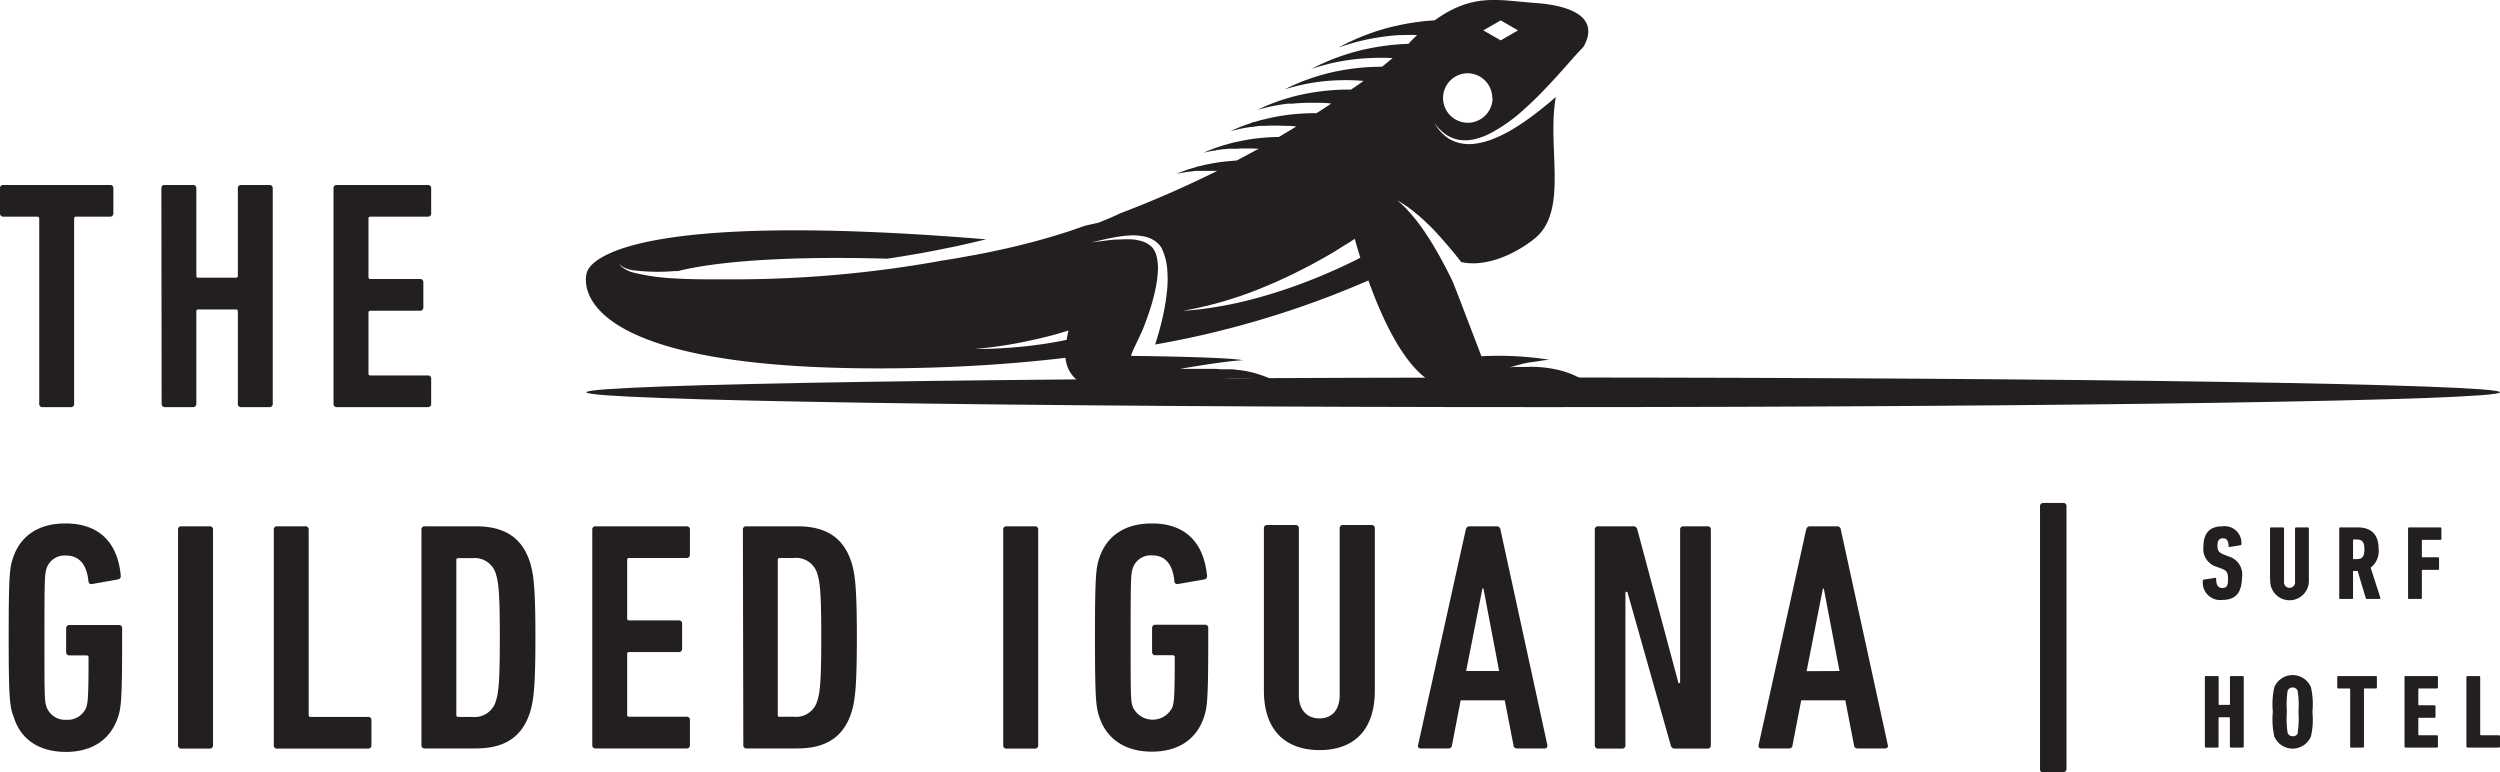
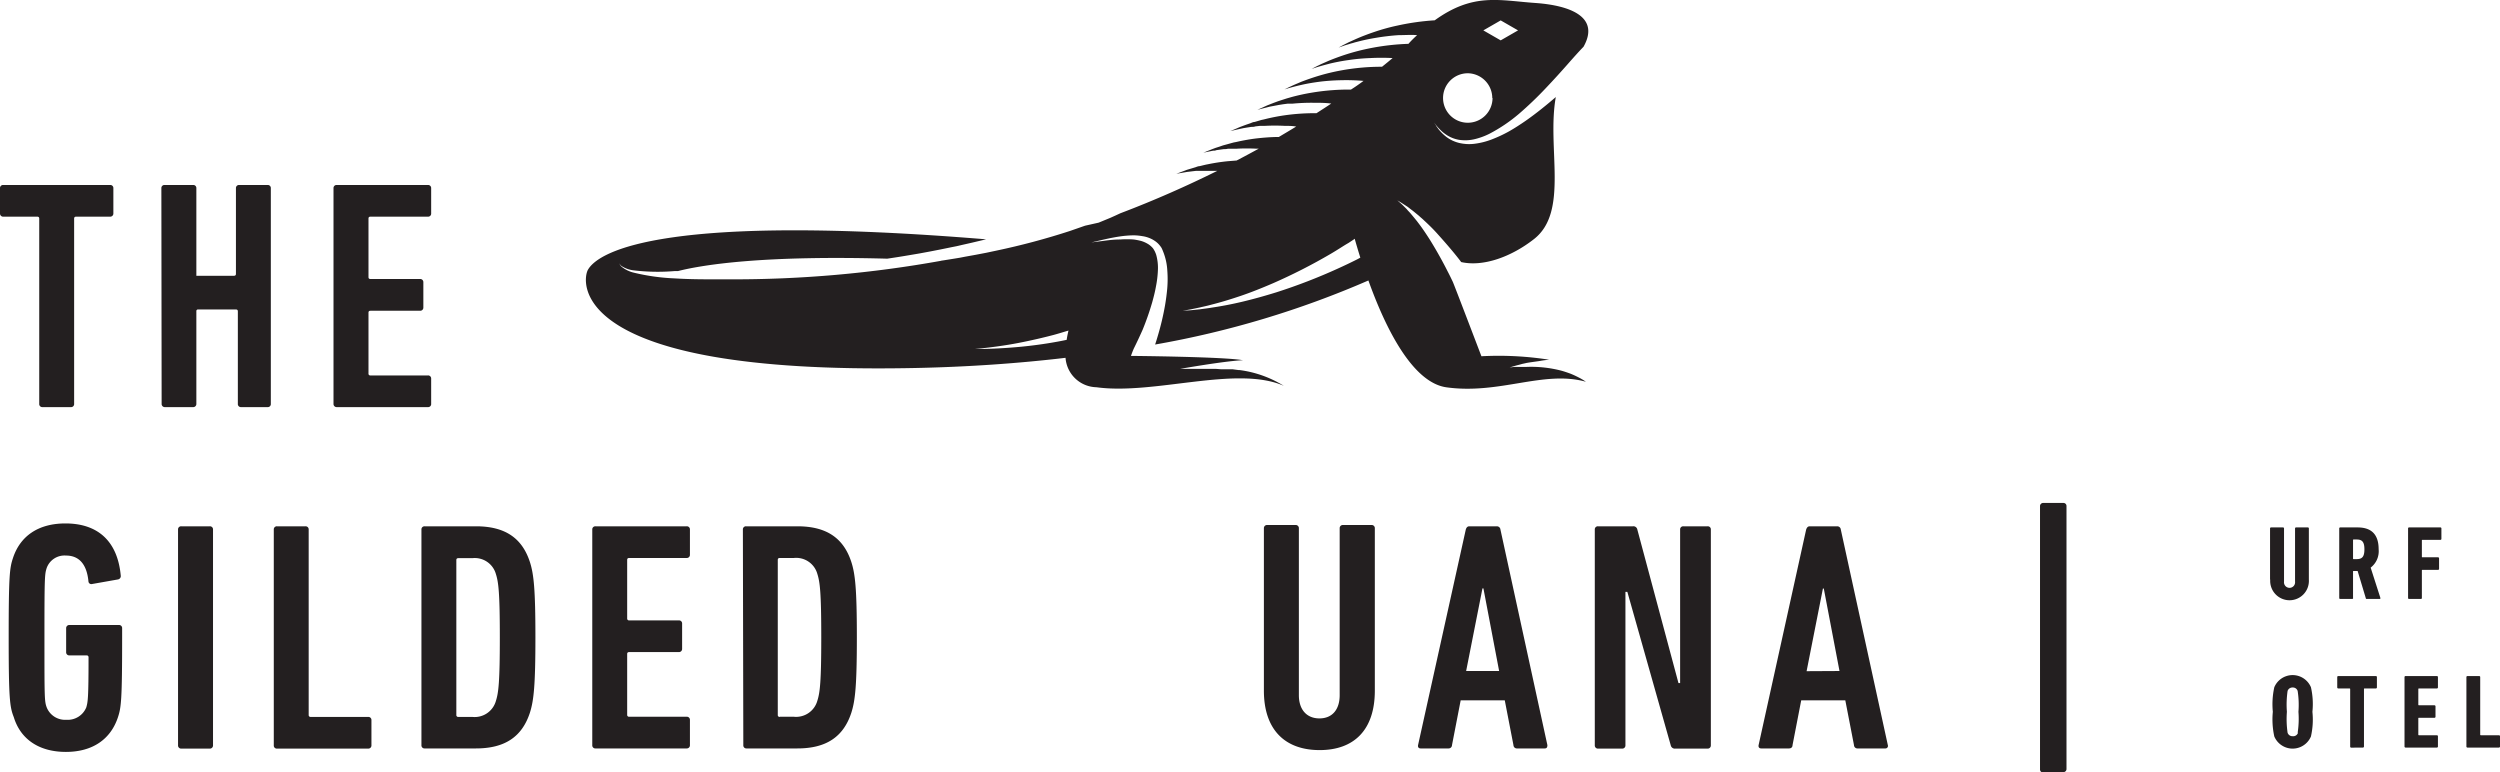
<svg xmlns="http://www.w3.org/2000/svg" viewBox="0 0 288 88.95">
  <title>ig-logo</title>
  <g id="Layer_2" data-name="Layer 2">
    <g id="Layer_3" data-name="Layer 3">
-       <path d="M288,45.19c0,.94-49.35,1.71-110.22,1.71S67.55,46.13,67.55,45.19s49.35-1.7,110.23-1.7S288,44.25,288,45.19Z" style="fill:#231f20" />
      <path d="M143.12,41.5h.07c-2.08-.4-12.79-.5-12.9-.5a9.05,9.05,0,0,1,.34-.88c.25-.5.6-1.23,1-2.13a31.55,31.55,0,0,0,1.1-3.15c.16-.58.32-1.19.43-1.81a12,12,0,0,0,.23-1.89,5.6,5.6,0,0,0-.2-1.8,3.52,3.52,0,0,0-.16-.39,3,3,0,0,0-.21-.35,2.47,2.47,0,0,0-.28-.28,2.08,2.08,0,0,0-.34-.24,3.31,3.31,0,0,0-.77-.33,7.91,7.91,0,0,0-.82-.16,10.62,10.62,0,0,0-1.58,0c-1,0-1.82.16-2.4.22l-.91.12.89-.21c.57-.13,1.38-.33,2.39-.48a11.73,11.73,0,0,1,1.64-.13,6.09,6.09,0,0,1,.93.09,3.52,3.52,0,0,1,1,.29,3,3,0,0,1,.46.26,2.49,2.49,0,0,1,.43.36,3,3,0,0,1,.35.45A4.67,4.67,0,0,1,134,29a6.79,6.79,0,0,1,.47,2.11,13.1,13.1,0,0,1,0,2.08c-.06.69-.15,1.35-.26,2a30.65,30.65,0,0,1-.81,3.43c-.11.38-.22.74-.33,1.07a108.4,108.4,0,0,0,24.57-7.38c1.88,5.25,5,11.76,9,12.31,6.12.85,11.21-2,16.06-.64a7,7,0,0,0-.86-.51,10.23,10.23,0,0,0-.94-.43c-.33-.12-.68-.24-1-.33a13.81,13.81,0,0,0-4.08-.44h-.41l-.37,0-.33,0-.27,0-.53.06.51-.15.27-.08.32-.08.36-.1.41-.09c.28-.07,1.36-.2,1.69-.26s.66-.1,1-.13a37.62,37.62,0,0,0-7.81-.4s-3.16-8.29-3.3-8.58-.34-.72-.6-1.21c-.5-1-1.22-2.31-2-3.57-.4-.63-.81-1.25-1.23-1.81l-.31-.41-.31-.38c-.21-.25-.4-.49-.59-.69a3.65,3.65,0,0,1-.27-.3l-.26-.26c-.16-.16-.3-.3-.43-.41l-.39-.34.45.27.5.32c.1.07.21.13.31.21l.32.25c.24.17.47.37.73.58s.25.22.38.33.27.23.4.36c.53.49,1.06,1,1.59,1.6,1,1.11,2,2.28,2.68,3.19,2.51.57,5.75-.58,8.39-2.65,4.05-3.17,1.46-10.52,2.51-16.36v0c-1.06.91-2.22,1.86-3.45,2.72-.62.43-1.25.84-1.9,1.21a15.35,15.35,0,0,1-2,.94,8.29,8.29,0,0,1-2,.51,4.91,4.91,0,0,1-1.85-.11,4.05,4.05,0,0,1-1.4-.67,5.61,5.61,0,0,1-.85-.82c-.1-.12-.18-.24-.26-.35l-.1-.14s0-.09-.07-.12l-.14-.23a2,2,0,0,0,.16.21l.08.12.12.13a3.85,3.85,0,0,0,.29.31,4.33,4.33,0,0,0,.89.72,3.79,3.79,0,0,0,1.35.5,4.68,4.68,0,0,0,1.7-.06,7.82,7.82,0,0,0,1.8-.65A18.24,18.24,0,0,0,175,13.1a41.05,41.05,0,0,0,3.07-2.94c.95-1,1.8-1.94,2.53-2.77s1.34-1.51,1.82-2C184.33,2,181,.63,176.84.34s-7.12-1.2-11.56,2a28,28,0,0,0-4.32.61,23,23,0,0,0-2.58.71c-.81.27-1.55.56-2.17.83l-.44.2-.4.18-.63.32-.54.29.58-.2c.18-.07.41-.13.67-.21a4.21,4.21,0,0,1,.42-.12c.14-.05.3-.09.46-.13a22.41,22.41,0,0,1,2.22-.47,25.63,25.63,0,0,1,2.56-.3c.73,0,1.45-.06,2.14,0-.33.3-.67.63-1,1a27.23,27.23,0,0,0-4.53.53,25.22,25.22,0,0,0-2.53.65c-.79.25-1.51.52-2.12.77l-.43.19-.39.17-.62.3-.53.28.57-.19.65-.19.41-.11.45-.12c.63-.15,1.37-.3,2.17-.41a22.32,22.32,0,0,1,2.5-.23,24.41,24.41,0,0,1,2.58,0c-.37.31-.78.65-1.22,1a25.63,25.63,0,0,0-4.75.43,24.16,24.16,0,0,0-2.47.59c-.77.23-1.48.48-2.08.71l-.42.18-.38.16-.61.28-.53.26.56-.17.64-.17.4-.1.44-.1c.62-.14,1.34-.26,2.12-.36a24,24,0,0,1,2.44-.16,22.89,22.89,0,0,1,2.51.08c-.46.34-.94.68-1.45,1a25.73,25.73,0,0,0-4.43.34,23.76,23.76,0,0,0-2.41.52l-.28.08-.28.08-.53.17-.49.16-.46.17-.41.16-.38.15-.59.27-.52.23.55-.14.63-.16a3.75,3.75,0,0,1,.39-.09l.43-.08.47-.09.5-.08.54-.07.27,0,.29,0a22.75,22.75,0,0,1,2.37-.1c.7,0,1.4,0,2.07.09-.55.37-1.11.73-1.7,1.11a24.71,24.71,0,0,0-3.72.25,23.25,23.25,0,0,0-2.35.47l-.28.06-.27.08-.51.15c-.17,0-.33.09-.49.15l-.44.15-.41.15-.37.14-.58.25-.51.21.53-.12.62-.14.38-.08.42-.07.46-.07c.16,0,.32,0,.49-.06l.52-.06.27,0,.28,0a22,22,0,0,1,2.31,0c.44,0,.88,0,1.31.08-.65.4-1.33.8-2,1.2-.83,0-1.73.07-2.62.17a22.91,22.91,0,0,0-2.3.41l-.27.05-.26.07-.5.14-.48.13-.43.15-.41.13-.35.13-.58.23-.49.2.52-.11.6-.12c.12,0,.24,0,.37-.06l.42-.06.44-.06c.16,0,.32,0,.48-.05l.51,0,.26,0h.27a21,21,0,0,1,2.24,0H145c-.82.45-1.67.91-2.54,1.36l-1,.08a21.67,21.67,0,0,0-2.25.34l-.26.05-.26.06-.49.12c-.16,0-.32.07-.46.12l-.43.13-.4.12a3.59,3.59,0,0,0-.35.12l-.56.21-.49.18.52-.09.58-.1a3.69,3.69,0,0,1,.37-.05l.4-.05.43-.05.47,0,.5,0,.25,0h1.21c-3.43,1.7-7.17,3.37-11.18,4.89h0l-.54.25-.6.27-1.36.56L125,26l-1.75.61a81.39,81.39,0,0,1-8.46,2.26l-1.18.25-1.2.23-1.22.22-.62.12-.61.1-1.25.2-.35.05h.07a134.66,134.66,0,0,1-24.25,2.14H84l-1.56,0c-1.29,0-3,0-4.73-.11a23.94,23.94,0,0,1-4.7-.66,3.55,3.55,0,0,1-1.41-.69.81.81,0,0,1-.24-.37c0-.05,0-.09,0-.11v0a.16.16,0,0,0,0,0,.34.34,0,0,0,0,.1.77.77,0,0,0,.26.32,3.3,3.3,0,0,0,1.42.49,23.37,23.37,0,0,0,4.65.08l.4,0c3-.76,9.93-1.82,24.12-1.43q1.23-.18,2.46-.39l1.24-.21,1.24-.23,1.23-.24,1.22-.25.61-.12.6-.14,1.19-.27,1.18-.28.42-.1c-36.49-3-44.58,1.24-45.87,3.51-.66,1.15-2.55,12.09,37.37,11.32,6.44-.12,12.32-.55,17.65-1.18a3.65,3.65,0,0,0,3.55,3.39c6.66.92,16.17-2.56,21.6-.16a12.79,12.79,0,0,0-5.11-1.82h-.12l-.67-.09-.34,0-.33,0-.66,0-.64-.05h-.61l-1.13,0h-.95l-.73,0-.64,0S140.93,41.61,143.12,41.5Zm-20.24-2.35c-.33.07-.77.16-1.29.25-1.15.21-2.7.43-4.25.57s-3.11.22-4.27.23h-1.94l.53,0,.61,0,.79-.07c1.15-.12,2.69-.32,4.2-.61s3-.64,4.13-.94c.55-.15,1-.29,1.33-.39l.37-.11,0,0A12,12,0,0,0,122.88,39.15Zm50-36.8,2,1.15-2,1.15-2-1.15Zm-.94,8.94a2.85,2.85,0,1,1-2.85-2.85A2.86,2.86,0,0,1,171.91,11.29ZM156.4,29.85c-.55.28-1.33.66-2.28,1.09a64.54,64.54,0,0,1-7.1,2.74c-1.32.41-2.65.78-3.91,1.08s-2.44.52-3.46.67c-.51.09-1,.14-1.39.2l-1.08.11-.94.06.93-.16,1.05-.22c.41-.1.87-.19,1.36-.33,1-.25,2.13-.59,3.34-1s2.46-.91,3.71-1.45a63.88,63.88,0,0,0,6.62-3.37c.88-.51,1.59-1,2.08-1.27l.56-.37.19-.13,0,.07c.17.6.38,1.32.63,2.11Z" style="fill:#231f20" />
      <path d="M4.89,46.9a.35.35,0,0,1-.37-.38V25.18c0-.15-.08-.22-.23-.22H.38A.36.36,0,0,1,0,24.58v-2.9a.35.35,0,0,1,.38-.37h12.3a.35.35,0,0,1,.38.37v2.9a.36.36,0,0,1-.38.38H8.77c-.15,0-.23.07-.23.22V46.52a.35.35,0,0,1-.37.38Z" style="fill:#231f20" />
-       <path d="M18.59,21.68a.35.35,0,0,1,.38-.37h3.27a.35.35,0,0,1,.38.37V31.77a.19.19,0,0,0,.22.22h4.33c.15,0,.23-.07.23-.22V21.68a.35.35,0,0,1,.37-.37h3.28a.35.35,0,0,1,.37.37V46.52a.35.35,0,0,1-.37.38H27.77a.35.35,0,0,1-.37-.38V35.87c0-.15-.08-.22-.23-.22H22.84a.19.19,0,0,0-.22.22V46.52a.36.36,0,0,1-.38.38H19a.36.36,0,0,1-.38-.38Z" style="fill:#231f20" />
+       <path d="M18.59,21.68a.35.35,0,0,1,.38-.37h3.27a.35.35,0,0,1,.38.37V31.77h4.33c.15,0,.23-.07.23-.22V21.68a.35.35,0,0,1,.37-.37h3.28a.35.35,0,0,1,.37.37V46.52a.35.35,0,0,1-.37.38H27.77a.35.35,0,0,1-.37-.38V35.87c0-.15-.08-.22-.23-.22H22.84a.19.19,0,0,0-.22.22V46.52a.36.36,0,0,1-.38.38H19a.36.36,0,0,1-.38-.38Z" style="fill:#231f20" />
      <path d="M38.42,21.68a.35.35,0,0,1,.38-.37H49.3a.35.35,0,0,1,.37.37v2.9a.35.35,0,0,1-.37.38H42.68c-.16,0-.23.07-.23.22v6.74c0,.15.07.22.23.22h5.71a.36.36,0,0,1,.38.38v2.9a.36.36,0,0,1-.38.38H42.68c-.16,0-.23.07-.23.22v7a.2.2,0,0,0,.23.23H49.3a.35.35,0,0,1,.37.37v2.9a.35.35,0,0,1-.37.38H38.8a.36.36,0,0,1-.38-.38Z" style="fill:#231f20" />
      <path d="M1,73.44c0-7.11.11-8,.49-9.14.82-2.52,2.89-4,6.05-4,3.69,0,6,2,6.37,6a.39.39,0,0,1-.31.45l-3,.53a.33.33,0,0,1-.41-.3C10,65,9.11,64,7.6,64a2.18,2.18,0,0,0-2.22,1.43c-.23.72-.26,1-.26,8s0,7.34.26,8.06a2.28,2.28,0,0,0,2.26,1.43,2.31,2.31,0,0,0,2.3-1.43c.18-.64.26-1,.26-5.76a.21.21,0,0,0-.23-.23H8a.35.35,0,0,1-.38-.37V72.35A.36.36,0,0,1,8,72H13.7a.35.35,0,0,1,.37.38v1.13c0,7.08-.11,8-.48,9.11-.83,2.52-2.9,4-6,4s-5.23-1.47-6-4C1.13,81.46,1,80.56,1,73.44Z" style="fill:#231f20" />
      <path d="M20.51,61a.35.35,0,0,1,.38-.37h3.27a.35.35,0,0,1,.38.37V85.86a.36.36,0,0,1-.38.38H20.89a.36.36,0,0,1-.38-.38Z" style="fill:#231f20" />
      <path d="M31.54,61a.35.35,0,0,1,.37-.37h3.28a.35.35,0,0,1,.37.37V82.36a.21.21,0,0,0,.23.23h6.62a.35.35,0,0,1,.38.37v2.9a.36.36,0,0,1-.38.38H31.91a.35.35,0,0,1-.37-.38Z" style="fill:#231f20" />
      <path d="M48.55,61a.35.35,0,0,1,.37-.37h5.91c3.35,0,5.31,1.35,6.21,4.1.45,1.39.64,3.12.64,8.69s-.19,7.3-.64,8.7c-.9,2.74-2.86,4.1-6.21,4.1H48.92a.35.35,0,0,1-.37-.38ZM52.8,82.59h1.62a2.54,2.54,0,0,0,2.71-1.85c.3-.94.45-2.18.45-7.3s-.15-6.36-.45-7.3a2.53,2.53,0,0,0-2.71-1.84H52.8c-.15,0-.23.07-.23.22V82.36A.21.21,0,0,0,52.8,82.59Z" style="fill:#231f20" />
      <path d="M68.23,61a.35.35,0,0,1,.37-.37H79.1a.35.35,0,0,1,.38.37v2.9a.36.36,0,0,1-.38.38H72.48c-.15,0-.23.07-.23.22v6.74a.21.21,0,0,0,.23.23H78.2a.35.35,0,0,1,.38.37v2.9a.36.36,0,0,1-.38.38H72.48c-.15,0-.23.07-.23.22v7a.21.21,0,0,0,.23.23H79.1a.35.35,0,0,1,.38.37v2.9a.36.36,0,0,1-.38.38H68.6a.35.35,0,0,1-.37-.38Z" style="fill:#231f20" />
      <path d="M85.58,61a.35.35,0,0,1,.37-.37h5.91c3.35,0,5.31,1.35,6.21,4.1.45,1.39.64,3.12.64,8.69s-.19,7.3-.64,8.7c-.9,2.74-2.86,4.1-6.21,4.1H86a.35.35,0,0,1-.37-.38Zm4.25,21.57h1.62a2.54,2.54,0,0,0,2.71-1.85c.3-.94.45-2.18.45-7.3s-.15-6.36-.45-7.3a2.53,2.53,0,0,0-2.71-1.84H89.83c-.15,0-.23.07-.23.22V82.36A.21.21,0,0,0,89.83,82.59Z" style="fill:#231f20" />
-       <path d="M115.57,61a.35.35,0,0,1,.37-.37h3.28a.35.35,0,0,1,.38.37V85.86a.36.36,0,0,1-.38.38h-3.28a.35.35,0,0,1-.37-.38Z" style="fill:#231f20" />
-       <path d="M126.14,73.44c0-7.11.12-8,.49-9.14.83-2.52,2.9-4,6.06-4,3.69,0,5.95,2,6.36,6a.38.38,0,0,1-.3.45l-3.05.53a.33.33,0,0,1-.41-.3c-.19-2-1.06-3-2.56-3a2.18,2.18,0,0,0-2.22,1.43c-.23.72-.26,1-.26,8s0,7.34.26,8.06a2.52,2.52,0,0,0,4.55,0c.19-.64.27-1,.27-5.76a.21.21,0,0,0-.23-.23h-2a.35.35,0,0,1-.38-.37V72.35a.36.36,0,0,1,.38-.38h5.72a.35.35,0,0,1,.37.38v1.13c0,7.08-.11,8-.49,9.11-.82,2.52-2.9,4-6,4s-5.23-1.47-6.06-4C126.26,81.46,126.14,80.56,126.14,73.44Z" style="fill:#231f20" />
      <path d="M145.6,79.56V60.86a.36.36,0,0,1,.38-.38h3.27a.36.36,0,0,1,.38.38V80.09c0,1.61.86,2.67,2.37,2.67s2.33-1.06,2.33-2.67V60.86a.36.36,0,0,1,.38-.38H158a.36.36,0,0,1,.38.38v18.7c0,4.55-2.41,6.85-6.36,6.85S145.6,84.11,145.6,79.56Z" style="fill:#231f20" />
      <path d="M168.86,61c.07-.22.18-.37.41-.37h3.16a.41.41,0,0,1,.42.37l5.41,24.84c0,.23-.07.38-.3.38h-3.19a.39.39,0,0,1-.42-.38l-1-5.16h-5.08l-1,5.16a.39.39,0,0,1-.42.38h-3.19c-.23,0-.34-.15-.3-.38Zm3.84,16.3-1.81-9.52h-.11l-1.88,9.52Z" style="fill:#231f20" />
      <path d="M183.72,61a.35.35,0,0,1,.38-.37h4a.46.46,0,0,1,.52.37l4.74,17.69h.19V61a.35.35,0,0,1,.38-.37h2.78a.35.35,0,0,1,.38.37V85.86a.36.36,0,0,1-.38.38H193a.48.48,0,0,1-.53-.38l-5-17.68h-.22V85.86a.36.36,0,0,1-.38.38H184.1a.36.36,0,0,1-.38-.38Z" style="fill:#231f20" />
      <path d="M208.07,61c.08-.22.19-.37.41-.37h3.17a.41.41,0,0,1,.41.37l5.42,24.84a.29.29,0,0,1-.3.38H214a.39.39,0,0,1-.42-.38l-1-5.16h-5.08l-1,5.16c0,.23-.15.38-.41.38h-3.2c-.23,0-.34-.15-.3-.38Zm3.84,16.3L210.1,67.8H210l-1.88,9.52Z" style="fill:#231f20" />
      <path d="M235.39,89a.36.36,0,0,1-.38-.38V58.31a.36.36,0,0,1,.38-.37h2.29a.35.35,0,0,1,.38.37V88.57a.36.36,0,0,1-.38.38Z" style="fill:#231f20" />
-       <path d="M256,69.11a2,2,0,0,1-2.23-2.2c0-.08,0-.13.1-.14l1.3-.2c.08,0,.13,0,.13.09,0,.77.24,1.07.72,1.07s.65-.23.65-1-.14-1-.76-1.23l-.5-.19a2.14,2.14,0,0,1-1.57-2.39c0-1.49.72-2.29,2.19-2.29a1.93,1.93,0,0,1,2.18,2.05.12.12,0,0,1-.11.13l-1.23.2c-.08,0-.14,0-.14-.1,0-.6-.22-.9-.65-.9s-.63.27-.63.83.13.81.77,1.06l.5.2a2.16,2.16,0,0,1,1.56,2.43C258.24,68.24,257.6,69.11,256,69.11Z" style="fill:#231f20" />
      <path d="M261.51,66.77V60.88a.11.11,0,0,1,.12-.12H263a.11.11,0,0,1,.12.12V67a.64.64,0,1,0,1.27,0V60.88a.11.11,0,0,1,.12-.12h1.35a.11.11,0,0,1,.12.12v5.89a2.23,2.23,0,1,1-4.45,0Z" style="fill:#231f20" />
      <path d="M272.67,69c-.08,0-.11,0-.13-.09l-.94-3.13h-.46c-.05,0-.07,0-.07.07v3A.11.11,0,0,1,271,69H269.6a.11.11,0,0,1-.12-.12v-8a.11.11,0,0,1,.12-.12h2c1.47,0,2.42.69,2.42,2.52a2.38,2.38,0,0,1-.92,2.11l1.12,3.49c0,.06,0,.12-.06.12Zm-.29-5.72c0-.86-.27-1.13-.89-1.13h-.35a.06.06,0,0,0-.07.07v2.12a.06.06,0,0,0,.07.07h.35C272.11,64.41,272.38,64.15,272.38,63.28Z" style="fill:#231f20" />
      <path d="M277.41,60.88a.11.11,0,0,1,.12-.12h3.6a.11.11,0,0,1,.12.12v1.19a.11.11,0,0,1-.12.12h-2.06c-.05,0-.07,0-.07.07v1.87c0,.05,0,.07.07.07h1.79a.12.12,0,0,1,.12.12v1.2a.12.12,0,0,1-.12.13h-1.79c-.05,0-.07,0-.07.07v3.16a.11.11,0,0,1-.12.12h-1.35a.11.11,0,0,1-.12-.12Z" style="fill:#231f20" />
-       <path d="M254,78a.12.12,0,0,1,.12-.12h1.35a.11.11,0,0,1,.12.12v3.13c0,.05,0,.07.08.07h1.15a.06.06,0,0,0,.07-.07V78a.12.12,0,0,1,.12-.12h1.35a.12.12,0,0,1,.12.12v8a.12.12,0,0,1-.12.12H257a.12.12,0,0,1-.12-.12v-3.3a.06.06,0,0,0-.07-.07h-1.15s-.08,0-.08.07V86a.11.11,0,0,1-.12.12h-1.35A.12.12,0,0,1,254,86Z" style="fill:#231f20" />
      <path d="M262,84.84a9.11,9.11,0,0,1-.17-2.84,9.07,9.07,0,0,1,.17-2.83,2.29,2.29,0,0,1,4.22,0,8.7,8.7,0,0,1,.17,2.83,8.75,8.75,0,0,1-.17,2.84,2.29,2.29,0,0,1-4.22,0Zm2.69-.43a10.45,10.45,0,0,0,.09-2.41,10.39,10.39,0,0,0-.09-2.4.57.57,0,0,0-.58-.4.58.58,0,0,0-.58.4,11,11,0,0,0-.08,2.4,11.09,11.09,0,0,0,.08,2.41.58.58,0,0,0,.58.4A.57.57,0,0,0,264.73,84.41Z" style="fill:#231f20" />
      <path d="M270.86,86.13a.12.12,0,0,1-.12-.12V79.38a.07.07,0,0,0-.07-.07h-1.3a.12.12,0,0,1-.12-.12V78a.12.12,0,0,1,.12-.12h4.33a.12.12,0,0,1,.12.12v1.19a.12.12,0,0,1-.12.12h-1.3a.06.06,0,0,0-.07.07V86a.12.12,0,0,1-.12.12Z" style="fill:#231f20" />
      <path d="M277,78a.12.12,0,0,1,.12-.12h3.61a.12.12,0,0,1,.12.12v1.19a.12.12,0,0,1-.12.12h-2.06a.07.07,0,0,0-.08.07v1.8s0,.07.08.07h1.78a.12.12,0,0,1,.12.12v1.19a.12.12,0,0,1-.12.13h-1.78c-.05,0-.08,0-.08.07v1.86a.07.07,0,0,0,.08.08h2.06a.12.12,0,0,1,.12.12V86a.12.12,0,0,1-.12.12h-3.61A.12.12,0,0,1,277,86Z" style="fill:#231f20" />
      <path d="M284.13,78a.12.12,0,0,1,.12-.12h1.35a.12.12,0,0,1,.12.12v6.62a.07.07,0,0,0,.07.08h2.09a.12.12,0,0,1,.12.12V86a.12.12,0,0,1-.12.12h-3.63a.12.12,0,0,1-.12-.12Z" style="fill:#231f20" />
    </g>
  </g>
</svg>